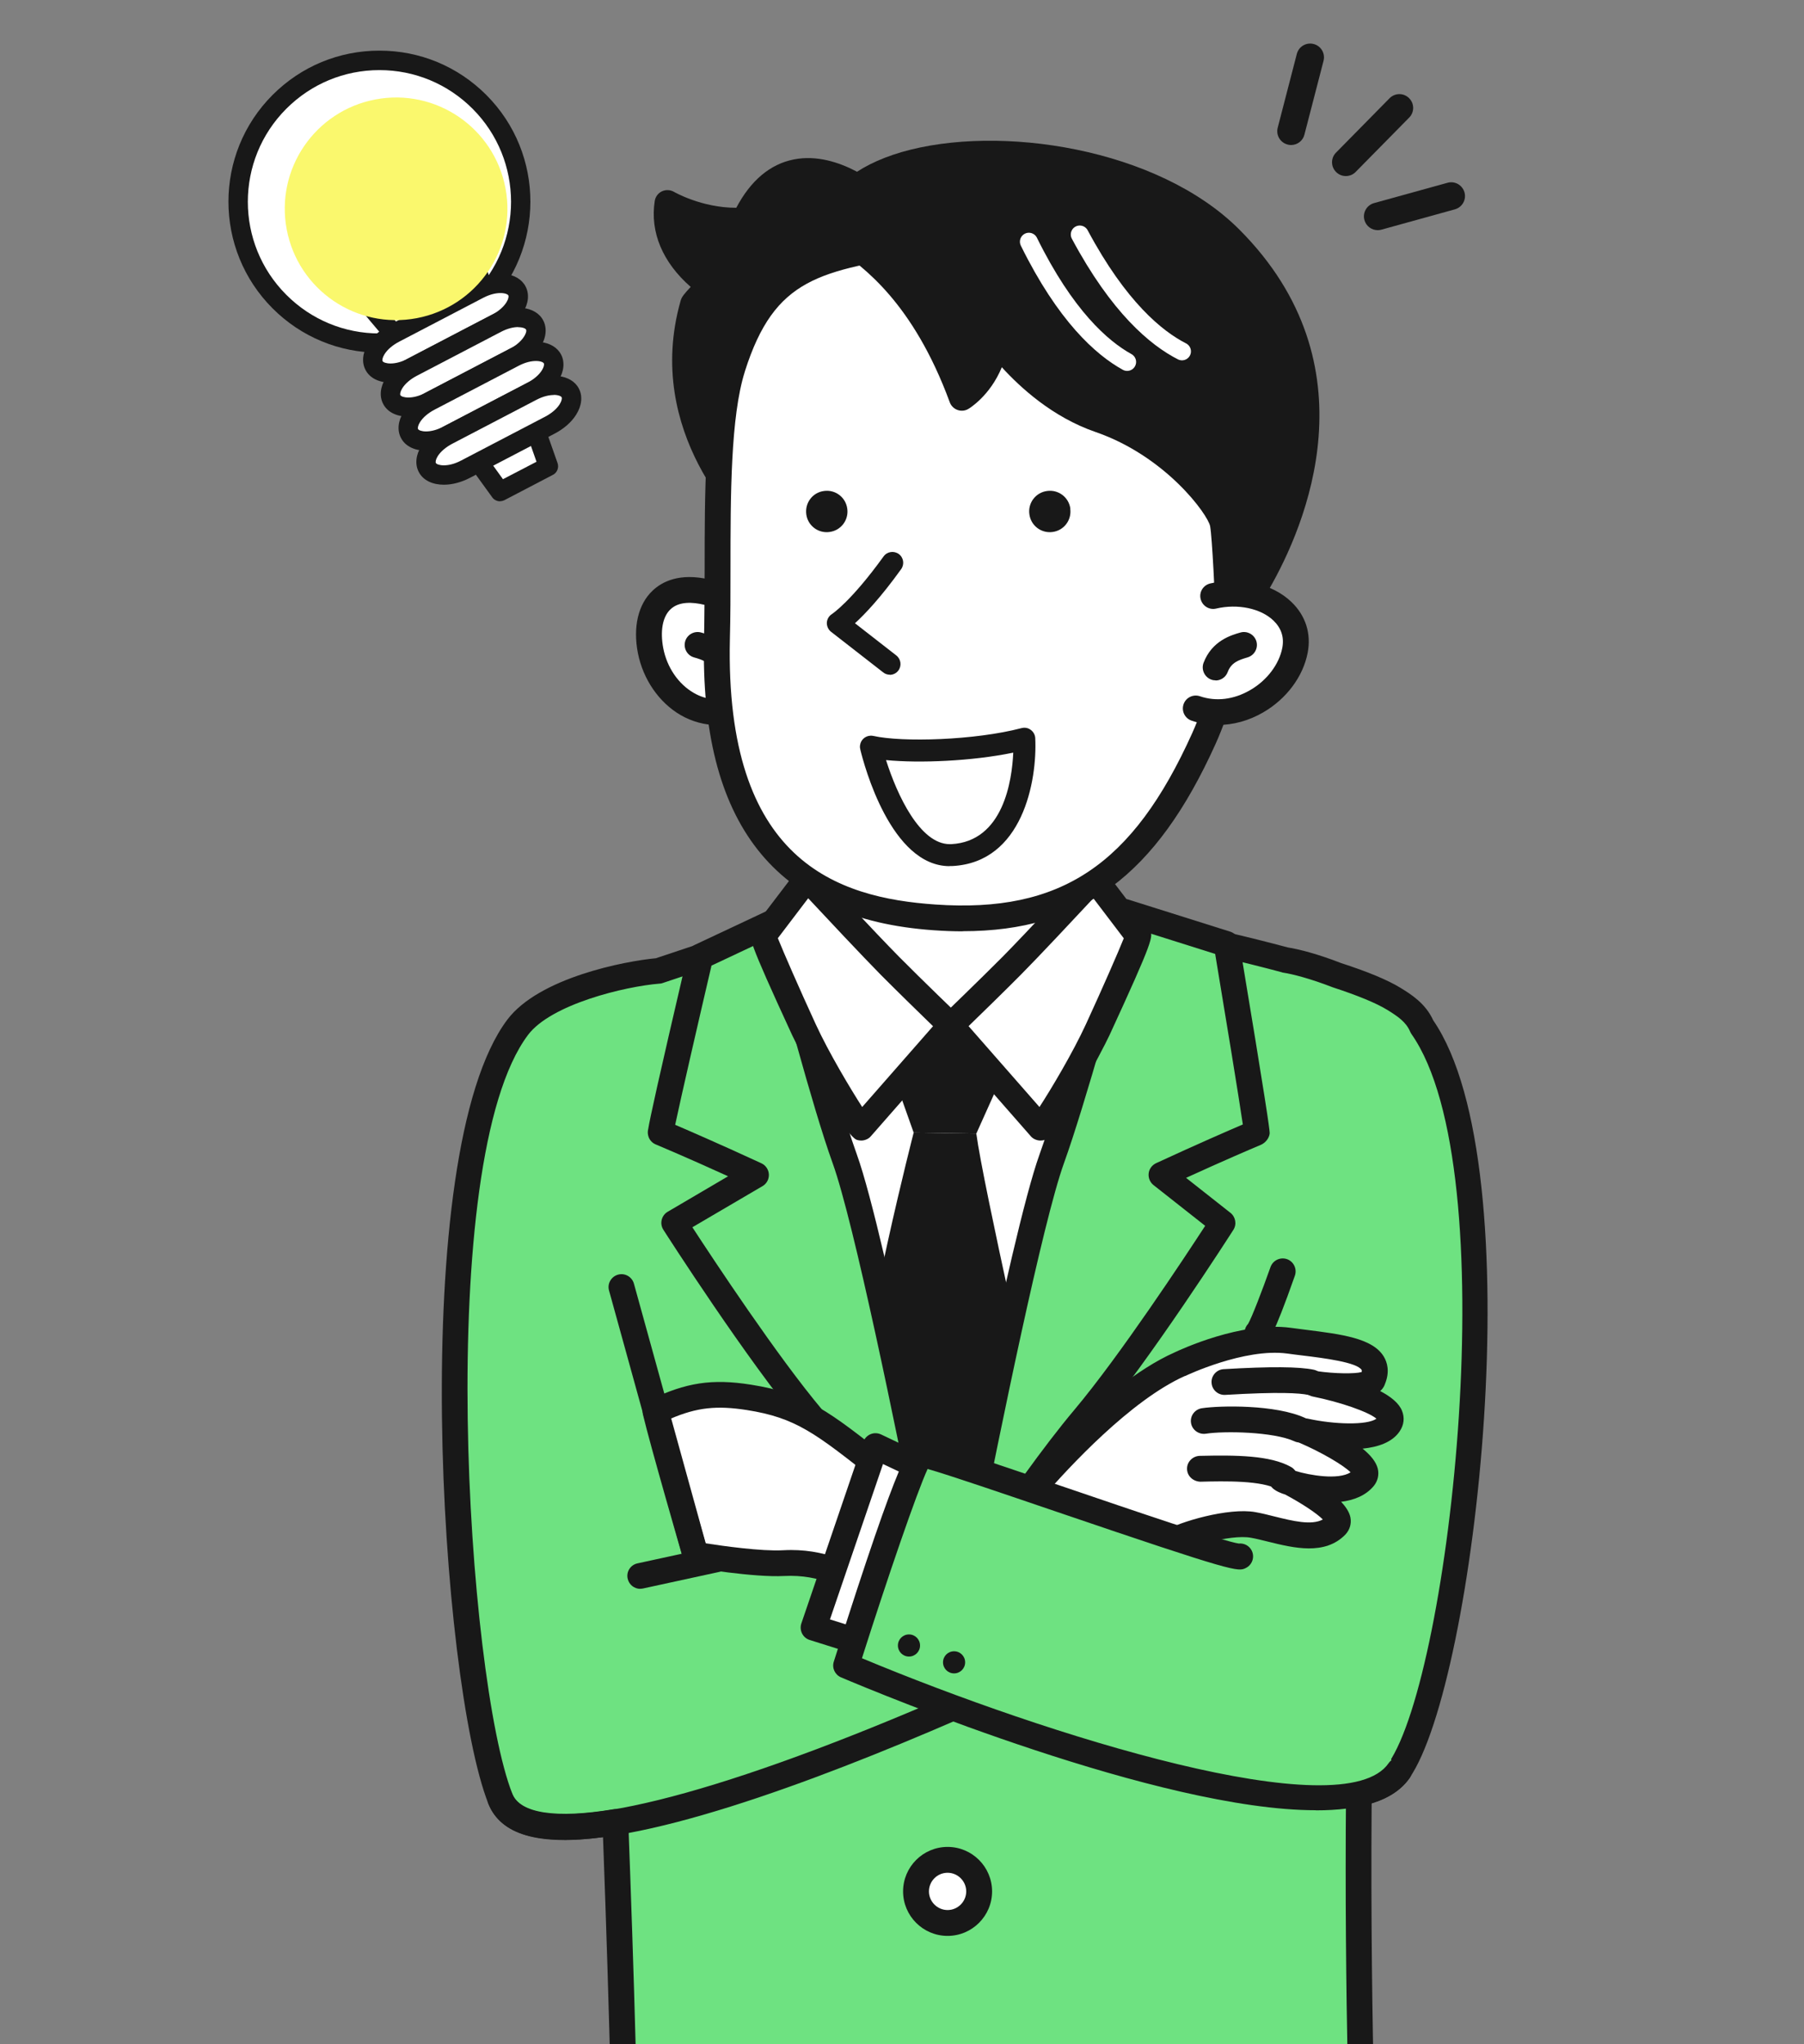
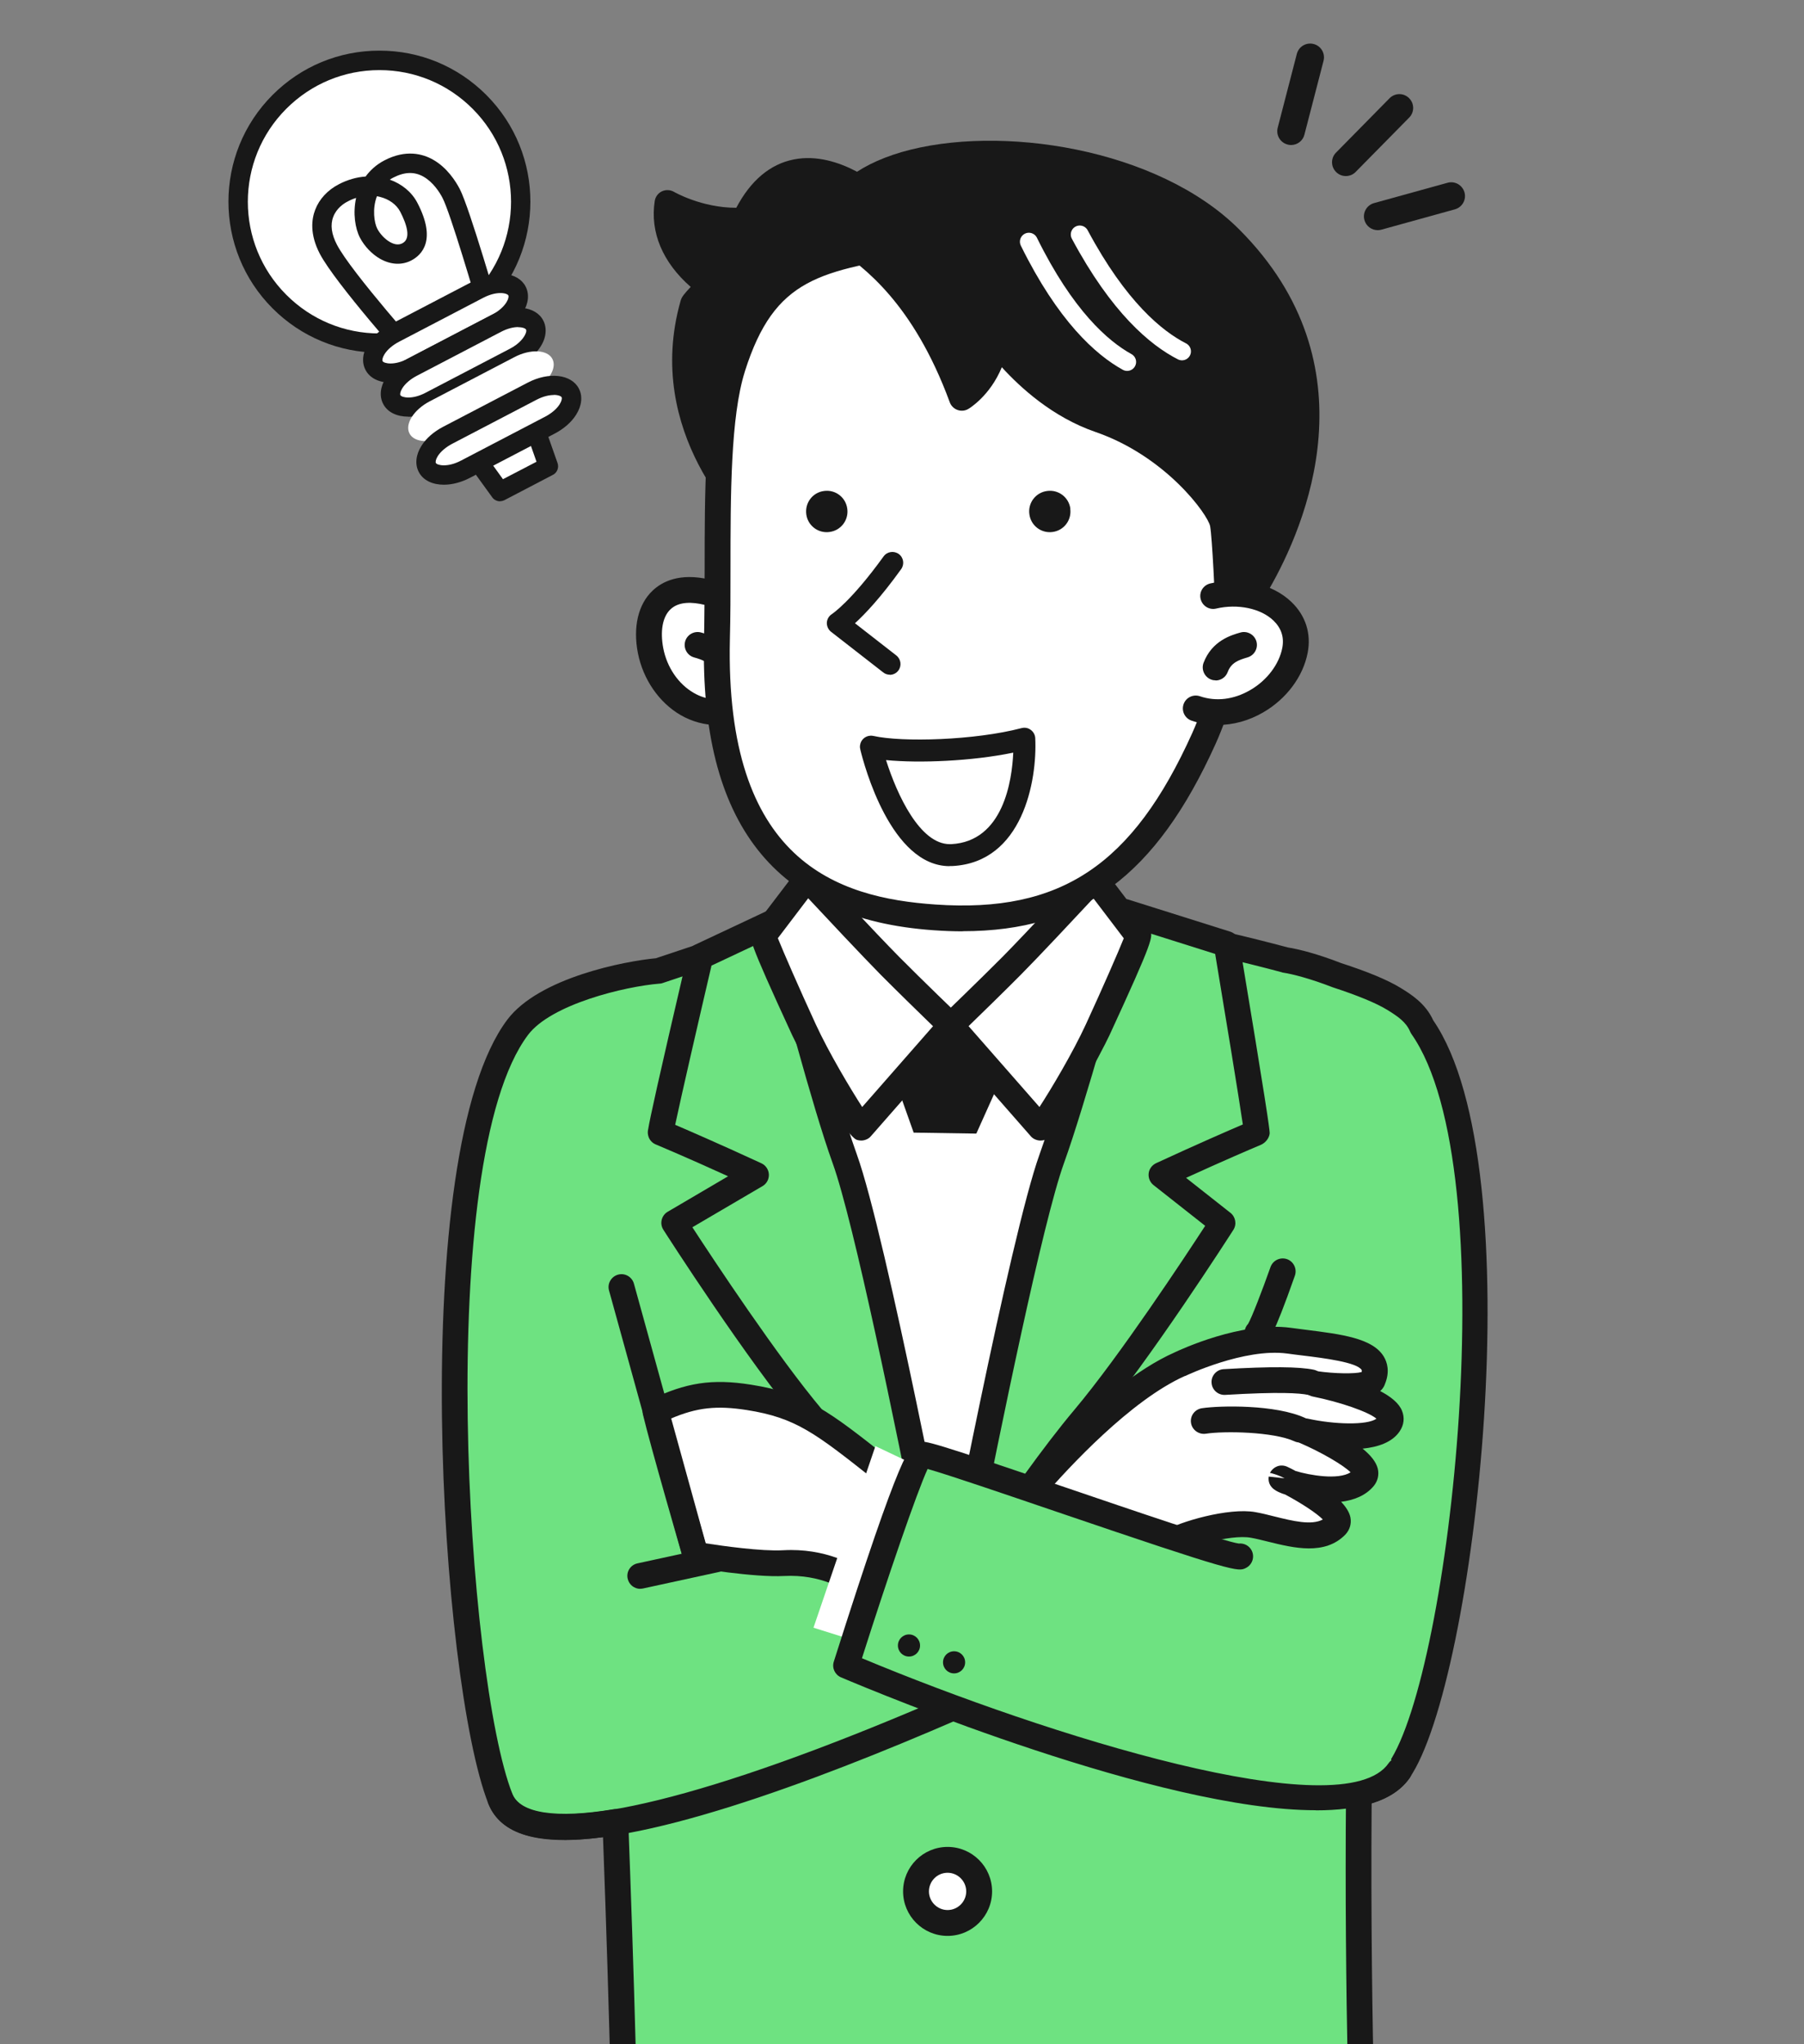
<svg xmlns="http://www.w3.org/2000/svg" width="150" height="170" viewBox="0 0 150 170">
  <rect x="0" y="0" width="150" height="170" fill="#808080" stroke="none" />
  <g isolation="isolate">
    <g id="_レイヤー_1" data-name="レイヤー 1">
      <g>
        <path d="M118.23,85.38c-.47-1.12-1.39-1.73-2.34-2.32-1.05-.65-2.75-1.32-4.76-1.98-1.74-.68-3.35-1.11-4.26-1.25-6.66-1.79-14.15-3.19-14.21-3.2-10.28-1.03-18.55-1.94-22.21-.91-3.82,1.07-10.42,3.24-15.7,5.02-2.94.23-9.48,1.72-11.72,4.7-8.25,10.99-5.17,54.71-1.44,64.14.96,2.43,4.64,2.77,9.57,1.95.42,11.19,1.1,32.88.7,33.67-.49.97,12.54,2.23,26.85,2.65,18.76.55,34.8-2.65,34.8-2.65,0,0-.7-16.47-.53-36.08,1.51-.31,2.66-.92,3.34-1.91,5.65-8.18,9.89-50.45,1.9-61.85h0Z" fill="#6ee281" stroke-width="0" />
        <path d="M83.06,188.99c-1.44,0-2.9-.02-4.37-.06-4.4-.13-26.43-.88-27.73-3.05-.19-.31-.22-.68-.11-1.01.24-1.6-.17-17.58-.71-32.09-5.39.72-8.52-.2-9.54-2.8-3.98-10.06-6.82-53.99,1.58-65.18,2.65-3.52,9.84-4.88,12.35-5.11,4.99-1.68,11.71-3.89,15.63-5,3.64-1.02,11.25-.26,20.88.71l1.72.17c.17.02,7.63,1.42,14.32,3.22.9.14,2.51.55,4.43,1.3,2.25.73,3.88,1.41,4.94,2.06.88.54,2.08,1.29,2.72,2.7,8.41,12.24,3.5,55.08-1.96,62.99-.68.99-1.74,1.7-3.16,2.13-.14,18.99.53,35.03.54,35.2.02.53-.34.99-.86,1.1-.15.03-13.92,2.73-30.67,2.73ZM52.97,184.68c2.3.67,12.33,1.71,25.78,2.1,15.93.47,30.04-1.81,33.66-2.46-.14-3.76-.64-18.42-.49-35.2,0-.5.36-.94.86-1.04,1.29-.27,2.19-.76,2.68-1.47,5.14-7.45,9.81-49.36,1.9-60.62-.04-.06-.08-.13-.11-.2-.34-.8-1.01-1.26-1.92-1.82-.9-.55-2.42-1.18-4.53-1.87-1.85-.72-3.35-1.1-4.08-1.21-.04,0-.08-.01-.12-.03-6.65-1.79-14.04-3.17-14.1-3.18l-1.66-.16c-9.03-.91-16.83-1.69-20.09-.78-3.92,1.1-10.67,3.33-15.65,5.01-.08.03-.17.05-.26.05-2.87.23-9.02,1.71-10.94,4.27-7.86,10.47-5.07,53.58-1.3,63.1.64,1.63,3.63,2.08,8.4,1.29.31-.05.62.03.85.23.24.19.38.48.39.79.41,10.97,1.01,28.71.73,33.19ZM52.92,185.18c-.03.25-.06.42-.1.5.09-.17.11-.34.1-.5ZM50.84,184.91h0ZM50.91,184.72s0,0,0,0c0,0,0,0,0,0Z" fill="#181818" stroke-width="0" />
        <path d="M58.73,49.22c-3.66-.87-5.28,1.56-4.64,4.87.64,3.31,3.73,6.07,7.36,4.83" fill="#fff" stroke-width="0" />
        <path d="M59.69,60.3c-1.08,0-2.13-.28-3.09-.83-1.81-1.05-3.13-2.98-3.56-5.16-.42-2.16.02-4.05,1.21-5.18.78-.75,2.24-1.52,4.73-.94.58.14.93.71.8,1.29-.14.58-.71.93-1.29.8-.86-.2-2.03-.3-2.75.4-.65.62-.86,1.8-.59,3.23.31,1.59,1.25,2.97,2.53,3.71,1.05.61,2.23.71,3.43.3.56-.19,1.17.11,1.36.67.19.56-.11,1.17-.67,1.36-.7.24-1.41.36-2.11.36Z" fill="#181818" stroke-width="0" />
        <path d="M60.36,55.51c-.48-1.28-1.53-1.64-2.36-1.88l2.36,1.88Z" fill="#fff" stroke-width="0" />
        <path d="M60.36,56.58c-.43,0-.84-.27-1-.69-.29-.78-.9-1.01-1.65-1.22-.57-.16-.9-.76-.74-1.33.16-.57.76-.9,1.33-.74.77.22,2.37.68,3.07,2.53.21.55-.07,1.17-.63,1.38-.12.05-.25.07-.38.07Z" fill="#181818" stroke-width="0" />
        <path d="M60.12,79.03l18.32,54.24,19.01-56.12-37.33,1.88Z" fill="#fff" stroke-width="0" />
        <path d="M88.75,63.46s-.85,11.9,2.32,16.76c3.16,4.86,2.89,4.76,2.89,4.76,0,0-7.29,1.08-14.65,1.25-8.5.2-14.68-.44-14.68-.44,0,0,1.18.15,4.58-6.41,3.4-6.56,1.88-14.9,1.88-14.9" fill="#fff" stroke-width="0" />
        <path d="M76.05,87.33c-6.52,0-11.14-.44-11.52-.48-.02,0-.04,0-.05,0-.58-.08-.99-.61-.93-1.19.05-.47.4-.83.83-.92.23-.15,1.4-1.11,3.86-5.86,3.2-6.17,1.79-14.13,1.78-14.21-.11-.58.28-1.14.86-1.25.58-.11,1.14.28,1.25.86.06.35,1.54,8.77-1.99,15.58-1.24,2.4-2.23,3.99-3.02,5.04,2.55.17,6.92.37,12.15.25,5.24-.12,10.49-.71,13-1.03-.41-.67-1.06-1.71-2.11-3.32-3.32-5.1-2.52-16.92-2.49-17.42.04-.59.54-1.04,1.15-.99.59.04,1.04.55.99,1.15,0,.12-.78,11.59,2.15,16.1,3.42,5.27,3.38,5.32,2.83,6.01-.17.22-.42.35-.69.39h0c-.07.01-7.44,1.09-14.78,1.26-1.13.03-2.23.04-3.28.04ZM64.69,84.71s0,0,.04,0c-.01,0-.03,0-.04,0Z" fill="#181818" stroke-width="0" />
        <path d="M72.96,85.71l11.87.43-3.65,8.13-5.21-.08-3.01-8.48Z" fill="#181818" stroke-width="0" />
-         <path d="M75.97,94.19s-4.19,16.24-4.89,24.91l8.05,12.5,7.28-12.52s-4.67-20.55-5.23-24.81l-5.21-.08h0Z" fill="#181818" stroke-width="0" />
        <path d="M104.5,94.18c.03-.34-2.51-15.68-2.51-15.68l-8.47-2.67s-4.03,14.9-6.05,20.52c-2.45,6.79-8.21,36.91-8.21,36.91,0,0,6.33-9.93,10.91-15.36,4.58-5.44,11.47-16.2,11.47-16.2l-5.06-3.99c4.9-2.27,7.93-3.53,7.93-3.53h0Z" fill="#6ee281" stroke-width="0" />
        <path d="M79.25,134.34c-.13,0-.27-.02-.4-.08-.48-.19-.75-.69-.66-1.2.24-1.23,5.8-30.28,8.25-37.07,1.99-5.52,5.99-20.29,6.03-20.44.08-.28.26-.52.52-.66.26-.14.56-.17.84-.08l8.47,2.67c.38.12.67.45.74.85,2.25,13.53,2.51,15.46,2.53,15.85h0s0,.04,0,.06c0,.02,0,.03,0,.04h0c-.05.39-.36.76-.72.92-.88.37-3.08,1.31-6.23,2.75l3.69,2.91c.43.34.54.96.24,1.42-.28.44-6.98,10.89-11.55,16.32-4.48,5.32-10.77,15.15-10.83,15.25-.2.32-.55.5-.9.5ZM94.26,77.19c-.97,3.55-4.06,14.74-5.79,19.53-1.77,4.9-5.35,22.46-7.12,31.42,2.25-3.34,5.39-7.82,8-10.92,3.75-4.46,9.16-12.67,10.86-15.28l-4.3-3.39c-.29-.23-.44-.6-.4-.97.04-.37.28-.69.62-.85,3.46-1.6,6.02-2.71,7.21-3.22-.33-2.25-1.46-9.14-2.3-14.18l-6.78-2.14ZM104.5,94.18h0,0Z" fill="#181818" stroke-width="0" />
        <path d="M54.93,94.18c-.03-.34,3.3-14.64,3.3-14.64l6.36-2.99s3.61,14.17,5.64,19.8c2.45,6.79,8.21,36.91,8.21,36.91,0,0-6.33-9.93-10.91-15.36-4.58-5.44-11.47-16.2-11.47-16.2l6.8-3.99c-4.9-2.27-7.93-3.53-7.93-3.53h0Z" fill="#6ee281" stroke-width="0" />
        <path d="M78.44,134.34c-.36,0-.7-.18-.9-.5-.06-.1-6.35-9.93-10.83-15.25-4.57-5.43-11.27-15.88-11.55-16.32-.16-.25-.21-.54-.14-.83.07-.28.25-.53.5-.67l5.02-2.95c-3.73-1.7-6-2.64-6.02-2.65-.27-.11-.49-.34-.59-.62-.08-.22-.09-.45-.03-.67.14-.86.76-3.74,3.29-14.58.07-.32.29-.59.59-.73l6.36-2.99c.29-.14.62-.13.91,0,.29.14.5.4.58.71.04.14,3.62,14.19,5.61,19.7,2.45,6.79,8.01,35.84,8.25,37.07.1.5-.18,1.01-.66,1.2-.13.05-.26.08-.4.08ZM57.57,102.06c1.78,2.73,7.08,10.76,10.78,15.16,2.61,3.1,5.74,7.58,8,10.92-1.77-8.96-5.35-26.52-7.12-31.42-1.69-4.69-4.41-15.03-5.35-18.64l-4.72,2.22c-1.05,4.49-2.55,11.01-3.02,13.24,1.21.52,3.75,1.62,7.17,3.2.36.17.6.52.62.92.02.4-.18.78-.53.98l-5.83,3.42Z" fill="#181818" stroke-width="0" />
        <path d="M79.06,85.28l7.44,8.49c.14.07,3.18-4.7,4.77-8.16,1.66-3.6,3.46-7.76,3.37-7.77l-3.65-4.8s-4.91,5.29-6.88,7.28c-1.96,1.98-5.05,4.96-5.05,4.96h0Z" fill="#fff" stroke-width="0" />
        <path d="M86.51,94.85c-.16,0-.32-.04-.47-.11-.13-.06-.25-.15-.34-.26l-7.44-8.49c-.17-.2-.27-.45-.27-.71h0c0-.29.12-.57.33-.77.03-.03,3.1-2.99,5.04-4.94,1.93-1.95,6.81-7.2,6.86-7.25.22-.23.52-.36.84-.34.32.02.61.17.8.42l3.63,4.77c.05.06.09.12.12.19.27.52.35.68-3.35,8.71-.59,1.28-4.33,8.34-5.38,8.72-.12.04-.24.06-.37.06ZM80.54,85.34l5.89,6.72c.98-1.51,2.76-4.49,3.87-6.9,1.38-3,2.69-6,3.14-7.13l-2.53-3.33c-1.5,1.61-4.56,4.88-6.04,6.37-1.37,1.38-3.3,3.26-4.34,4.27Z" fill="#181818" stroke-width="0" />
        <path d="M79.06,85.28l-7.44,8.49c-.14.07-3.18-4.7-4.77-8.16-1.66-3.6-3.46-7.76-3.37-7.77l3.65-4.8s4.91,5.29,6.88,7.28c1.97,1.98,5.05,4.96,5.05,4.96h0Z" fill="#fff" stroke-width="0" />
        <path d="M71.61,94.85c-.12,0-.25-.02-.37-.06-1.04-.38-4.79-7.44-5.38-8.72-3.7-8.03-3.62-8.19-3.35-8.71.03-.07.08-.13.12-.19l3.63-4.77c.19-.25.48-.41.8-.42.31-.01.62.11.84.34.05.05,4.93,5.3,6.86,7.25,1.93,1.95,5.01,4.91,5.04,4.94.21.2.33.48.33.77,0,.26-.09.51-.27.71l-7.44,8.49c-.09.11-.21.2-.34.26-.15.07-.31.11-.47.11ZM64.68,78.03c.46,1.14,1.76,4.13,3.14,7.13,1.11,2.41,2.9,5.39,3.87,6.9l5.89-6.72c-1.04-1.01-2.97-2.89-4.34-4.27-1.47-1.49-4.53-4.75-6.04-6.37l-2.53,3.33ZM79.06,85.28h0,0Z" fill="#181818" stroke-width="0" />
-         <path d="M73.63,15.91c-.15-.14-3.8-3.41-7.63-2.65-1.97.39-3.58,1.75-4.78,4.02-2.89,0-5.15-1.31-5.17-1.32-.31-.18-.68-.2-1.01-.05-.32.15-.55.46-.6.81-.4,2.6.66,5.1,2.99,7.14-.52.56-.75.82-.84,1.16-3.13,11.04,5.22,18.83,5.57,19.16.2.18.46.28.72.28.08,0,.17,0,.25-.03.35-.08.63-.33.75-.67l10.03-26.69c.15-.41.04-.87-.28-1.17Z" fill="#181818" stroke-width="0" />
+         <path d="M73.63,15.91c-.15-.14-3.8-3.41-7.63-2.65-1.97.39-3.58,1.75-4.78,4.02-2.89,0-5.15-1.31-5.17-1.32-.31-.18-.68-.2-1.01-.05-.32.15-.55.46-.6.81-.4,2.6.66,5.1,2.99,7.14-.52.56-.75.82-.84,1.16-3.13,11.04,5.22,18.83,5.57,19.16.2.18.46.28.72.28.08,0,.17,0,.25-.03.35-.08.63-.33.75-.67l10.03-26.69c.15-.41.04-.87-.28-1.17" fill="#181818" stroke-width="0" />
        <g>
          <path d="M60.9,30.59c-1.62,5.14-1.12,15.06-1.29,22.52-.44,18.72,9.05,22.56,18.09,23.19,10.63.74,17.14-3.2,22.4-14.88,2.61-5.79,4.45-16.5,3.27-23.67-1.18-7.17-12.8-19.92-23.67-18.14-10.88,1.78-15.86,1.69-18.8,10.99h0Z" fill="#fff" stroke-width="0" />
          <path d="M80.06,77.45c-.79,0-1.59-.03-2.43-.09-13.21-.92-19.45-8.86-19.09-24.28.04-1.8.04-3.75.05-5.73,0-6.38.02-12.98,1.28-17.03,0-.02,0-.03.01-.05,2.87-9.1,7.85-9.88,16.9-11.29.87-.14,1.79-.28,2.75-.44,11.58-1.89,23.65,11.42,24.9,19.02,1.26,7.62-.76,18.54-3.35,24.29-4.93,10.93-11.12,15.59-21.03,15.59ZM61.94,30.87s0,.03-.01.04c-1.18,3.74-1.19,10.19-1.19,16.44,0,2,0,3.96-.05,5.78-.43,18.5,8.91,21.53,17.09,22.09,10.42.72,16.4-3.27,21.35-14.25,2.47-5.48,4.34-16.06,3.19-23.06-1.11-6.71-12.19-18.92-22.44-17.25-.97.16-1.89.3-2.77.44-8.97,1.4-12.69,1.98-15.17,9.77Z" fill="#181818" stroke-width="0" />
        </g>
        <path d="M105.52,49c3.04-5.28,8.77-18.63-2.46-29.9-6.77-6.79-19.99-8.81-28.1-6.45-3.88,1.14-6.25,3.16-6.83,5.85-.22.99.58,1.55,1.6,2.27,2,1.42,6.18,4.36,9.24,12.68.11.3.34.53.64.64.3.11.63.08.9-.08.09-.05,1.81-1.09,2.79-3.47,1.52,1.67,4.21,4.15,7.78,5.38,5.86,2.02,9.36,6.88,9.54,7.84.17.95.4,5.75.51,8.75.02.54.45.99.99,1.03.03,0,.06,0,.08,0,.51,0,.95-.36,1.05-.87.06-.31.16-.65.28-.95,1.73-.22,2.49-.65,2.59-1.49.04-.37-.04-.84-.61-1.22Z" fill="#181818" stroke-width="0" />
        <path d="M100.89,49.58c3.66-.87,7.44,1.21,6.8,4.52-.64,3.31-4.62,6.07-8.25,4.83" fill="#fff" stroke-width="0" />
        <path d="M101.26,60.29c-.74,0-1.48-.12-2.18-.36-.56-.19-.86-.8-.67-1.36.19-.56.8-.86,1.36-.67,1.34.46,2.82.28,4.18-.51,1.39-.8,2.41-2.15,2.67-3.51.17-.88-.08-1.64-.73-2.27-1.06-1.02-2.98-1.42-4.77-1-.57.14-1.15-.22-1.29-.8-.14-.58.22-1.15.8-1.29,2.51-.59,5.16.01,6.75,1.54,1.18,1.13,1.66,2.63,1.35,4.23-.38,1.98-1.77,3.84-3.71,4.96-1.19.69-2.49,1.04-3.77,1.04Z" fill="#181818" stroke-width="0" />
        <path d="M101.08,55.51c.48-1.28,1.53-1.64,2.36-1.88l-2.36,1.88Z" fill="#fff" stroke-width="0" />
        <path d="M101.08,56.58c-.13,0-.25-.02-.38-.07-.55-.21-.83-.83-.63-1.38.7-1.85,2.3-2.31,3.07-2.53.57-.16,1.16.17,1.33.74.16.57-.17,1.16-.74,1.33-.76.22-1.36.44-1.65,1.22-.16.43-.57.7-1,.7Z" fill="#181818" stroke-width="0" />
        <path d="M89.78,19.5c3.24,6.06,6.36,8.63,8.5,9.72" fill="none" stroke="#fff" stroke-linecap="round" stroke-linejoin="round" stroke-width="1.49" />
        <path d="M85.55,20.1c3.04,6.17,6.07,8.84,8.17,10" fill="none" stroke="#fff" stroke-linecap="round" stroke-linejoin="round" stroke-width="1.49" />
        <path d="M78.79,159.92c1.45,0,2.63-1.18,2.63-2.62s-1.18-2.63-2.63-2.63-2.63,1.18-2.63,2.63,1.18,2.62,2.63,2.62Z" fill="#fff" stroke-width="0" />
        <path d="M78.79,160.99c-2.04,0-3.7-1.66-3.7-3.7s1.66-3.7,3.7-3.7,3.7,1.66,3.7,3.7-1.66,3.7-3.7,3.7ZM78.79,155.74c-.86,0-1.55.7-1.55,1.55s.7,1.55,1.55,1.55,1.55-.7,1.55-1.55-.7-1.55-1.55-1.55Z" fill="#181818" stroke-width="0" />
        <path d="M96.37,42.15v3.36c0,1.85-2.23,3.36-4.95,3.36h-4.37c-2.72,0-4.95-1.51-4.95-3.36v-3.36" fill="#fff" stroke-width="0" />
        <path d="M65.15,129.99c5.49-.3,7.72,3.49,8.12,2.31.39-1.18,2.68-8.05,2.68-8.05-7.07-5.5-8.63-7.25-13.68-8.05-3.02-.48-4.97-.17-7.77,1.18.61,2.6,3.32,11.91,3.32,11.91,0,0,4.93.83,7.33.7Z" fill="#fff" stroke-width="0" />
        <path d="M73,133.61c-.53,0-1.03-.32-1.63-.71-1.16-.75-3.1-1.99-6.16-1.84h0c-2.49.14-7.36-.68-7.57-.71-.41-.07-.74-.36-.85-.76-.11-.38-2.72-9.37-3.33-11.96-.12-.49.12-.99.58-1.21,2.99-1.45,5.18-1.78,8.4-1.27,4.62.73,6.49,2.21,11.5,6.17.8.63,1.68,1.33,2.67,2.1.36.28.5.75.36,1.19l-2.68,8.05c-.19.58-.61.8-.84.88-.15.05-.3.08-.45.08ZM65.77,128.9c3.38,0,5.56,1.41,6.77,2.19,0,0,0,0,0,0l2.15-6.46c-.76-.59-1.45-1.14-2.08-1.64-4.82-3.81-6.44-5.09-10.51-5.73-2.5-.39-4.15-.22-6.34.72.71,2.73,2.34,8.43,2.9,10.36,1.4.22,4.69.68,6.43.58h0c.23-.01.46-.02.68-.02ZM65.15,129.99h0,0Z" fill="#181818" stroke-width="0" />
        <path d="M98.09,113.45s5.15-2.49,9.08-1.96c3.93.52,7.98.72,7,3.21-.4,1-4.78.39-4.78.39,0,0,7.37,1.46,6.11,3.34-1.24,1.85-6.96.59-6.96.59,0,0,5.95,2.56,4.87,3.86-1.75,2.09-7.22.2-6.83.06,0,0,5.65,2.73,4.52,3.9-1.61,1.67-4.62.37-6.89-.04-2.1-.38-6.2.92-7.11,1.57-.92.65-12.17-3.4-12.17-3.4,0,0,7.07-8.81,13.18-11.52h0Z" fill="#fff" stroke-width="0" />
        <path d="M96.79,129.49c-1.24,0-4.23-.62-12.24-3.51-.33-.12-.58-.38-.67-.72-.09-.33-.02-.69.2-.96.3-.37,7.3-9.05,13.58-11.83.48-.23,5.57-2.6,9.65-2.05.41.05.82.11,1.23.16,3.01.38,5.61.7,6.53,2.25.27.46.51,1.22.09,2.26-.05.14-.14.37-.4.59.86.45,1.55.99,1.81,1.63.24.58.17,1.19-.19,1.72-.61.91-1.79,1.31-3.08,1.44.65.53,1.12,1.09,1.26,1.66.12.52,0,1.03-.33,1.44-.68.82-1.68,1.19-2.72,1.32.41.43.7.88.78,1.32.09.52-.06,1.01-.42,1.4-1.7,1.76-4.31,1.12-6.41.6-.5-.12-.99-.25-1.45-.33-1.74-.32-5.55.85-6.3,1.39-.14.1-.33.24-.92.24ZM96.47,127.5s0,0,0,0c0,0,0,0,0,0ZM86.73,124.48c4.26,1.49,8.83,2.89,9.93,2.9,1.41-.84,5.51-2.03,7.73-1.63.5.09,1.03.22,1.58.36,1.52.38,3.09.76,4.02.25-.5-.51-1.75-1.34-3.14-2.08-.12-.04-.18-.06-.19-.06-.42-.16-1.19-.44-1.18-1.27,0-.45.32-.87.75-1.02.26-.09.55-.07.81.05.22.1.45.22.69.35,1.15.35,3.53.77,4.57.11-.6-.6-2.41-1.66-4.19-2.43-.51-.22-.77-.79-.6-1.31.17-.53.71-.84,1.25-.72,2.18.48,4.91.56,5.69,0-.65-.56-2.99-1.38-5.28-1.84-.57-.11-.94-.66-.85-1.23.1-.57.63-.96,1.2-.88,1.47.21,3.12.23,3.7.07.01-.07.02-.13,0-.17-.38-.64-3.13-.99-4.95-1.21-.41-.05-.83-.1-1.25-.16-3.55-.47-8.42,1.84-8.47,1.87h-.03c-4.5,2.01-9.67,7.61-11.79,10.06ZM96.76,127.37h0ZM98.09,113.45h0,0Z" fill="#181818" stroke-width="0" />
        <path d="M53.24,132.13c-.49,0-.94-.34-1.05-.85-.13-.58.24-1.15.82-1.27l6.35-1.38c.58-.12,1.15.24,1.27.82.13.58-.24,1.15-.82,1.27l-6.35,1.38c-.08.02-.15.02-.23.02Z" fill="#181818" stroke-width="0" />
        <path d="M46.91,152.99c-1.5,0-2.79-.19-3.8-.6-1.23-.5-2.08-1.32-2.51-2.41-.22-.55.05-1.17.6-1.39s1.17.05,1.39.6c.21.54.65.94,1.33,1.22,4.54,1.85,18.06-1.92,37.11-10.37.54-.24,1.17,0,1.42.55s0,1.17-.55,1.42c-11.89,5.27-26.71,11-34.98,11Z" fill="#181818" stroke-width="0" />
        <path d="M57.82,130.36c-.47,0-.9-.31-1.03-.79l-6.15-22.25c-.16-.57.18-1.16.75-1.32.57-.16,1.16.18,1.32.75l6.15,22.25c.16.57-.18,1.16-.75,1.32-.1.03-.19.04-.29.04Z" fill="#181818" stroke-width="0" />
        <path d="M106.81,122.94c-1.51-.85-4.29-.85-7.04-.79l7.04.79Z" fill="#fff" stroke-width="0" />
-         <path d="M106.81,124.01c-.18,0-.36-.04-.53-.14-1.36-.77-4.44-.7-6.48-.65-.6-.03-1.08-.46-1.1-1.05s.46-1.08,1.05-1.1c3.01-.07,5.86-.05,7.59.92.52.29.7.94.41,1.46-.2.35-.56.54-.93.54Z" fill="#181818" stroke-width="0" />
        <path d="M108.08,118.89c-2.09-.96-6.45-.95-7.98-.72l7.98.72Z" fill="#fff" stroke-width="0" />
        <path d="M108.08,119.96c-.15,0-.3-.03-.45-.1-1.75-.8-5.83-.87-7.38-.63-.58.08-1.13-.32-1.22-.9-.09-.59.32-1.13.9-1.22,1.52-.23,6.14-.32,8.59.81.54.25.78.88.53,1.42-.18.39-.57.63-.98.63Z" fill="#181818" stroke-width="0" />
        <path d="M109,114.96c-1.57-.35-5.53-.13-7.2-.03l7.2.03Z" fill="#fff" stroke-width="0" />
        <path d="M109,116.03c-.08,0-.16,0-.23-.03-.68-.15-2.43-.27-6.9,0-.58.03-1.1-.41-1.13-1.01-.04-.59.42-1.1,1.01-1.13,3.9-.23,6.28-.21,7.5.05.58.13.94.7.81,1.28-.11.5-.55.84-1.05.84Z" fill="#181818" stroke-width="0" />
        <path d="M77.76,122.62l-4.97-2.36-5.15,15.1,4.71,1.48" fill="#fff" stroke-width="0" />
-         <path d="M72.35,137.91c-.11,0-.22-.02-.32-.05l-4.71-1.48c-.28-.09-.5-.28-.63-.54-.13-.26-.15-.56-.06-.83l5.15-15.1c.1-.29.32-.52.6-.64.28-.12.6-.11.88.02l4.97,2.36c.54.25.76.89.51,1.43-.25.53-.89.76-1.43.51l-3.89-1.84-4.41,12.92,3.66,1.15c.56.18.88.78.7,1.34-.14.46-.57.75-1.02.75Z" fill="#181818" stroke-width="0" />
        <path d="M103.11,129.42c-.79.39-25.7-8.66-26.48-8.46-.79.2-6.28,17.54-6.28,17.54,0,0,40.23,17.07,45.99,8.73" fill="#6ee281" stroke-width="0" />
        <path d="M109.4,150.54c-12.95,0-36.19-9.66-39.47-11.05-.51-.22-.77-.78-.6-1.31,5.68-17.92,6.37-18.09,7.04-18.26.54-.14,1.04-.04,12.15,3.75,5.61,1.91,13.24,4.52,14.48,4.69.44-.04.87.17,1.08.59.26.53.05,1.17-.48,1.44-.66.33-.83.41-15.77-4.68-4.26-1.45-9.02-3.08-10.7-3.55-.9,1.95-3.32,9.01-5.46,15.74,15.33,6.4,40.03,14.17,43.79,8.73.34-.49,1-.61,1.49-.27.49.34.61,1,.27,1.49-1.34,1.94-4.17,2.7-7.82,2.7ZM102.63,128.46h0s0,0,0,0ZM77.37,121.71h0Z" fill="#181818" stroke-width="0" />
        <path d="M75.58,137.76c.51,0,.92-.41.92-.92s-.41-.92-.92-.92-.92.41-.92.92.41.92.92.92Z" fill="#181818" stroke-width="0" />
        <path d="M80.25,138.24c0,.51-.41.92-.92.92s-.92-.41-.92-.92.41-.92.92-.92.92.41.92.92Z" fill="#181818" stroke-width="0" />
        <path d="M104.55,110.83c.39-.26,2.09-5.11,2.09-5.11l-2.09,5.11Z" fill="#fabe00" stroke-width="0" />
        <path d="M104.55,111.91c-.35,0-.69-.17-.89-.48-.29-.43-.22-.98.12-1.34.29-.49,1.18-2.79,1.86-4.72.2-.56.81-.85,1.37-.66.56.2.85.81.66,1.37-1.82,5.18-2.2,5.44-2.51,5.64-.18.12-.39.18-.6.18Z" fill="#181818" stroke-width="0" />
        <path d="M74.21,46.8c-2.91,4.04-4.56,5.03-4.56,5.03l4.34,3.38" fill="#fff" stroke-width="0" />
        <path d="M73.99,56.11c-.19,0-.39-.06-.55-.19l-4.34-3.38c-.23-.18-.36-.47-.35-.76.02-.3.18-.56.43-.72,0,0,1.57-1.02,4.29-4.79.29-.4.85-.49,1.26-.2.4.29.49.85.2,1.26-1.72,2.39-3.02,3.75-3.84,4.5l3.44,2.68c.39.31.46.87.16,1.26-.18.23-.44.35-.71.35Z" fill="#181818" stroke-width="0" />
        <path d="M88.99,42.31c.13.94-.53,1.81-1.47,1.93-.94.13-1.81-.53-1.93-1.48-.13-.94.53-1.81,1.48-1.93.94-.13,1.81.53,1.93,1.48Z" fill="#181818" stroke-width="0" />
        <path d="M70.45,42.31c.13.94-.53,1.81-1.48,1.93-.94.13-1.81-.53-1.93-1.48s.53-1.81,1.48-1.93c.94-.13,1.81.53,1.93,1.48Z" fill="#181818" stroke-width="0" />
        <path d="M72.41,62.09c2.58.58,8.76.39,12.75-.66,0,0,.46,9.34-6.03,9.67-4.51.23-6.72-9.02-6.72-9.02h0Z" fill="#fff" stroke-width="0" />
        <path d="M78.96,72.03c-4.89,0-7.12-8.44-7.42-9.67-.03-.12-.05-.24-.03-.37.05-.45.42-.79.87-.81.08,0,.16,0,.24.02,2.4.54,8.43.37,12.32-.65.27-.07.55-.02.77.15.22.16.36.42.37.69.17,3.54-1.05,10.33-6.89,10.63-.07,0-.15,0-.22,0ZM73.67,63.2c.94,2.97,2.84,7,5.3,7,.04,0,.08,0,.12,0,4.34-.22,5.06-5.31,5.16-7.61-3.43.71-7.8.89-10.57.62Z" fill="#181818" stroke-width="0" />
        <path d="M114.55,19.14c-.5,0-.96-.33-1.1-.84-.17-.61.19-1.24.8-1.41l6.11-1.69c.61-.17,1.24.19,1.41.8.17.61-.19,1.24-.8,1.41l-6.11,1.69c-.1.03-.21.04-.31.04Z" fill="#181818" stroke-width="0" />
        <path d="M111.9,14.64c-.29,0-.58-.11-.8-.33-.45-.44-.46-1.17-.01-1.62l4.45-4.52c.44-.45,1.17-.46,1.62-.01.45.44.46,1.17.01,1.62l-4.45,4.52c-.22.23-.52.34-.82.34Z" fill="#181818" stroke-width="0" />
        <path d="M107.35,12.06c-.09,0-.19-.01-.29-.04-.61-.16-.98-.78-.82-1.4l1.59-6.14c.16-.61.78-.98,1.4-.82.61.16.98.78.82,1.4l-1.59,6.14c-.13.52-.6.86-1.11.86Z" fill="#181818" stroke-width="0" />
        <g>
          <path d="M39.86,25.08c4.59-4.59,4.59-12.03,0-16.62-4.59-4.59-12.03-4.59-16.62,0-4.59,4.59-4.59,12.03,0,16.62,4.59,4.59,12.03,4.59,16.62,0Z" fill="#fff" stroke-width="0" />
          <path d="M31.55,29.33c-3.35,0-6.51-1.31-8.88-3.68-4.9-4.9-4.9-12.86,0-17.76,2.37-2.37,5.52-3.68,8.88-3.68s6.51,1.31,8.88,3.68c4.9,4.9,4.89,12.86,0,17.76h0s0,0,0,0c-2.37,2.37-5.52,3.68-8.88,3.68ZM31.55,5.83c-2.92,0-5.67,1.14-7.74,3.21-4.27,4.27-4.27,11.21,0,15.48,2.07,2.07,4.82,3.21,7.74,3.21s5.67-1.14,7.74-3.21h0c4.27-4.27,4.27-11.21,0-15.48-2.07-2.07-4.82-3.21-7.74-3.21Z" fill="#181818" stroke-width="0" />
        </g>
        <path d="M34.77,30.89c-.22,0-.44-.09-.6-.27-.26-.29-6.29-7.05-7.58-9.52-.85-1.63-.68-2.89-.38-3.66.34-.89,1.04-1.64,1.97-2.12.71-.37,1.47-.59,2.22-.64.38-.52.89-.99,1.56-1.34,1.78-.93,3.19-.55,4.05-.06,1.17.66,1.89,1.81,2.22,2.44.81,1.56,3.24,9.96,3.51,10.91.12.43-.12.87-.55,1-.43.12-.87-.12-1-.55-.73-2.54-2.76-9.41-3.39-10.61-.24-.47-.78-1.32-1.59-1.78-.76-.43-1.58-.4-2.51.08-.1.05-.2.11-.29.17,1.01.36,1.83,1.04,2.29,1.92,1.62,3.1.38,4.34-.5,4.8-.79.41-1.72.36-2.6-.14-.68-.39-1.29-1.03-1.67-1.75-.4-.77-.6-2.05-.32-3.31-.23.07-.47.17-.69.29-.34.17-.94.57-1.21,1.28-.26.67-.15,1.45.31,2.33,1.2,2.3,7.29,9.13,7.35,9.2.3.33.27.84-.06,1.14-.15.14-.35.2-.54.2ZM31.34,16.32c-.4,1.05-.22,2.22.03,2.7.23.44.63.86,1.04,1.1.4.23.75.27,1.05.11.77-.4.32-1.65-.18-2.62-.31-.6-.93-1.05-1.7-1.24-.08-.02-.16-.04-.24-.05Z" fill="#181818" stroke-width="0" />
        <g>
          <path d="M45.6,38.79l-4.02,2.1-1.89-2.61,4.85-2.53,1.07,3.04Z" fill="#fff" stroke-width="0" />
          <path d="M41.58,41.69c-.25,0-.5-.12-.65-.33l-1.89-2.61c-.14-.19-.18-.43-.13-.66s.2-.42.41-.53l4.84-2.53c.21-.11.45-.12.67-.04.22.09.39.26.46.48l1.07,3.04c.13.38-.03.8-.39.98l-4.02,2.1c-.12.06-.25.09-.37.09ZM40.89,38.56l.93,1.29,2.79-1.45-.53-1.51-3.19,1.67Z" fill="#181818" stroke-width="0" />
        </g>
        <path d="M42.98,24.19c.41.78-.35,1.98-1.69,2.68l-7.03,3.67c-1.33.7-2.76.63-3.16-.15-.41-.78.35-1.98,1.69-2.68l7.03-3.67c1.33-.7,2.76-.63,3.16.15Z" fill="#fff" stroke-width="0" />
        <path d="M32.48,31.82c-.94,0-1.73-.36-2.09-1.06-.33-.63-.25-1.42.22-2.17.39-.63,1.04-1.19,1.81-1.59l7.03-3.67c1.76-.92,3.63-.7,4.25.49h0c.33.63.25,1.42-.22,2.17-.39.63-1.04,1.19-1.81,1.59l-7.03,3.67c-.73.38-1.49.57-2.16.57ZM41.61,24.37c-.37,0-.86.1-1.42.39l-7.03,3.67c-.51.27-.95.64-1.19,1.03-.17.27-.2.49-.16.57.11.2.97.39,2.08-.19l7.03-3.67c.51-.27.95-.64,1.19-1.03.17-.27.2-.49.16-.57-.05-.1-.29-.2-.66-.2Z" fill="#181818" stroke-width="0" />
        <path d="M44.46,27.02c.41.78-.35,1.98-1.69,2.68l-7.03,3.67c-1.33.7-2.76.63-3.16-.15-.41-.78.35-1.98,1.69-2.68l7.03-3.67c1.33-.7,2.76-.63,3.16.15Z" fill="#fff" stroke-width="0" />
        <path d="M33.95,34.65c-.94,0-1.73-.36-2.09-1.06-.33-.63-.25-1.42.22-2.17.39-.63,1.04-1.19,1.81-1.59l7.03-3.67c1.76-.92,3.63-.71,4.25.49h0c.23.44.26.96.1,1.49-.27.87-1.07,1.72-2.13,2.28l-7.03,3.67c-.73.38-1.49.57-2.16.57ZM43.09,27.2c-.37,0-.86.1-1.42.39l-7.03,3.67c-.51.27-.95.64-1.19,1.03-.17.27-.2.49-.16.57.11.2.97.39,2.08-.19l7.03-3.67c.81-.42,1.22-.98,1.33-1.33.04-.11.04-.21.01-.26h0c-.05-.1-.29-.2-.66-.2Z" fill="#181818" stroke-width="0" />
        <path d="M45.93,29.85c.41.78-.35,1.98-1.69,2.68l-7.03,3.67c-1.33.7-2.76.63-3.16-.15-.41-.78.35-1.98,1.69-2.68l7.03-3.67c1.33-.7,2.76-.63,3.16.15Z" fill="#fff" stroke-width="0" />
-         <path d="M35.43,37.48c-.94,0-1.73-.36-2.09-1.06-.33-.63-.25-1.42.22-2.17.39-.63,1.04-1.19,1.81-1.59l7.03-3.67c1.76-.92,3.63-.7,4.25.49.33.63.25,1.42-.22,2.17-.39.63-1.04,1.19-1.81,1.59l-7.03,3.67c-.73.38-1.49.57-2.16.57ZM44.56,30.02c-.37,0-.86.1-1.42.39l-7.03,3.67c-.51.27-.95.64-1.19,1.03-.17.27-.2.49-.16.57.11.2.97.39,2.08-.19l7.03-3.67c.51-.27.95-.64,1.19-1.03.17-.27.2-.48.16-.57h0c-.05-.1-.29-.2-.66-.2Z" fill="#181818" stroke-width="0" />
        <path d="M47.41,32.68c.41.78-.35,1.98-1.69,2.68l-7.03,3.67c-1.33.7-2.76.63-3.16-.15-.41-.78.35-1.98,1.69-2.68l7.03-3.67c1.33-.7,2.76-.63,3.16.15Z" fill="#fff" stroke-width="0" />
        <path d="M36.91,40.31c-.94,0-1.73-.36-2.09-1.06-.33-.63-.25-1.42.22-2.17.39-.63,1.04-1.19,1.81-1.59l7.03-3.67c1.76-.92,3.63-.7,4.25.49.33.63.25,1.42-.22,2.17-.39.63-1.04,1.19-1.81,1.59l-7.03,3.67c-.73.38-1.49.57-2.16.57ZM46.04,32.85c-.37,0-.86.1-1.42.39l-7.03,3.67c-.51.27-.95.64-1.19,1.02-.17.27-.2.49-.16.57.11.2.97.39,2.08-.19l7.03-3.67c.51-.27.95-.64,1.19-1.03.17-.27.2-.49.16-.57-.05-.1-.29-.2-.66-.2Z" fill="#181818" stroke-width="0" />
        <g mix-blend-mode="multiply">
-           <path d="M34.65,26.46c5.02-.95,8.33-5.78,7.38-10.81-.95-5.02-5.78-8.33-10.81-7.38-5.02.95-8.33,5.78-7.38,10.81.95,5.02,5.78,8.33,10.81,7.38Z" fill="#faf86d" stroke-width="0" />
-         </g>
+           </g>
      </g>
    </g>
  </g>
</svg>